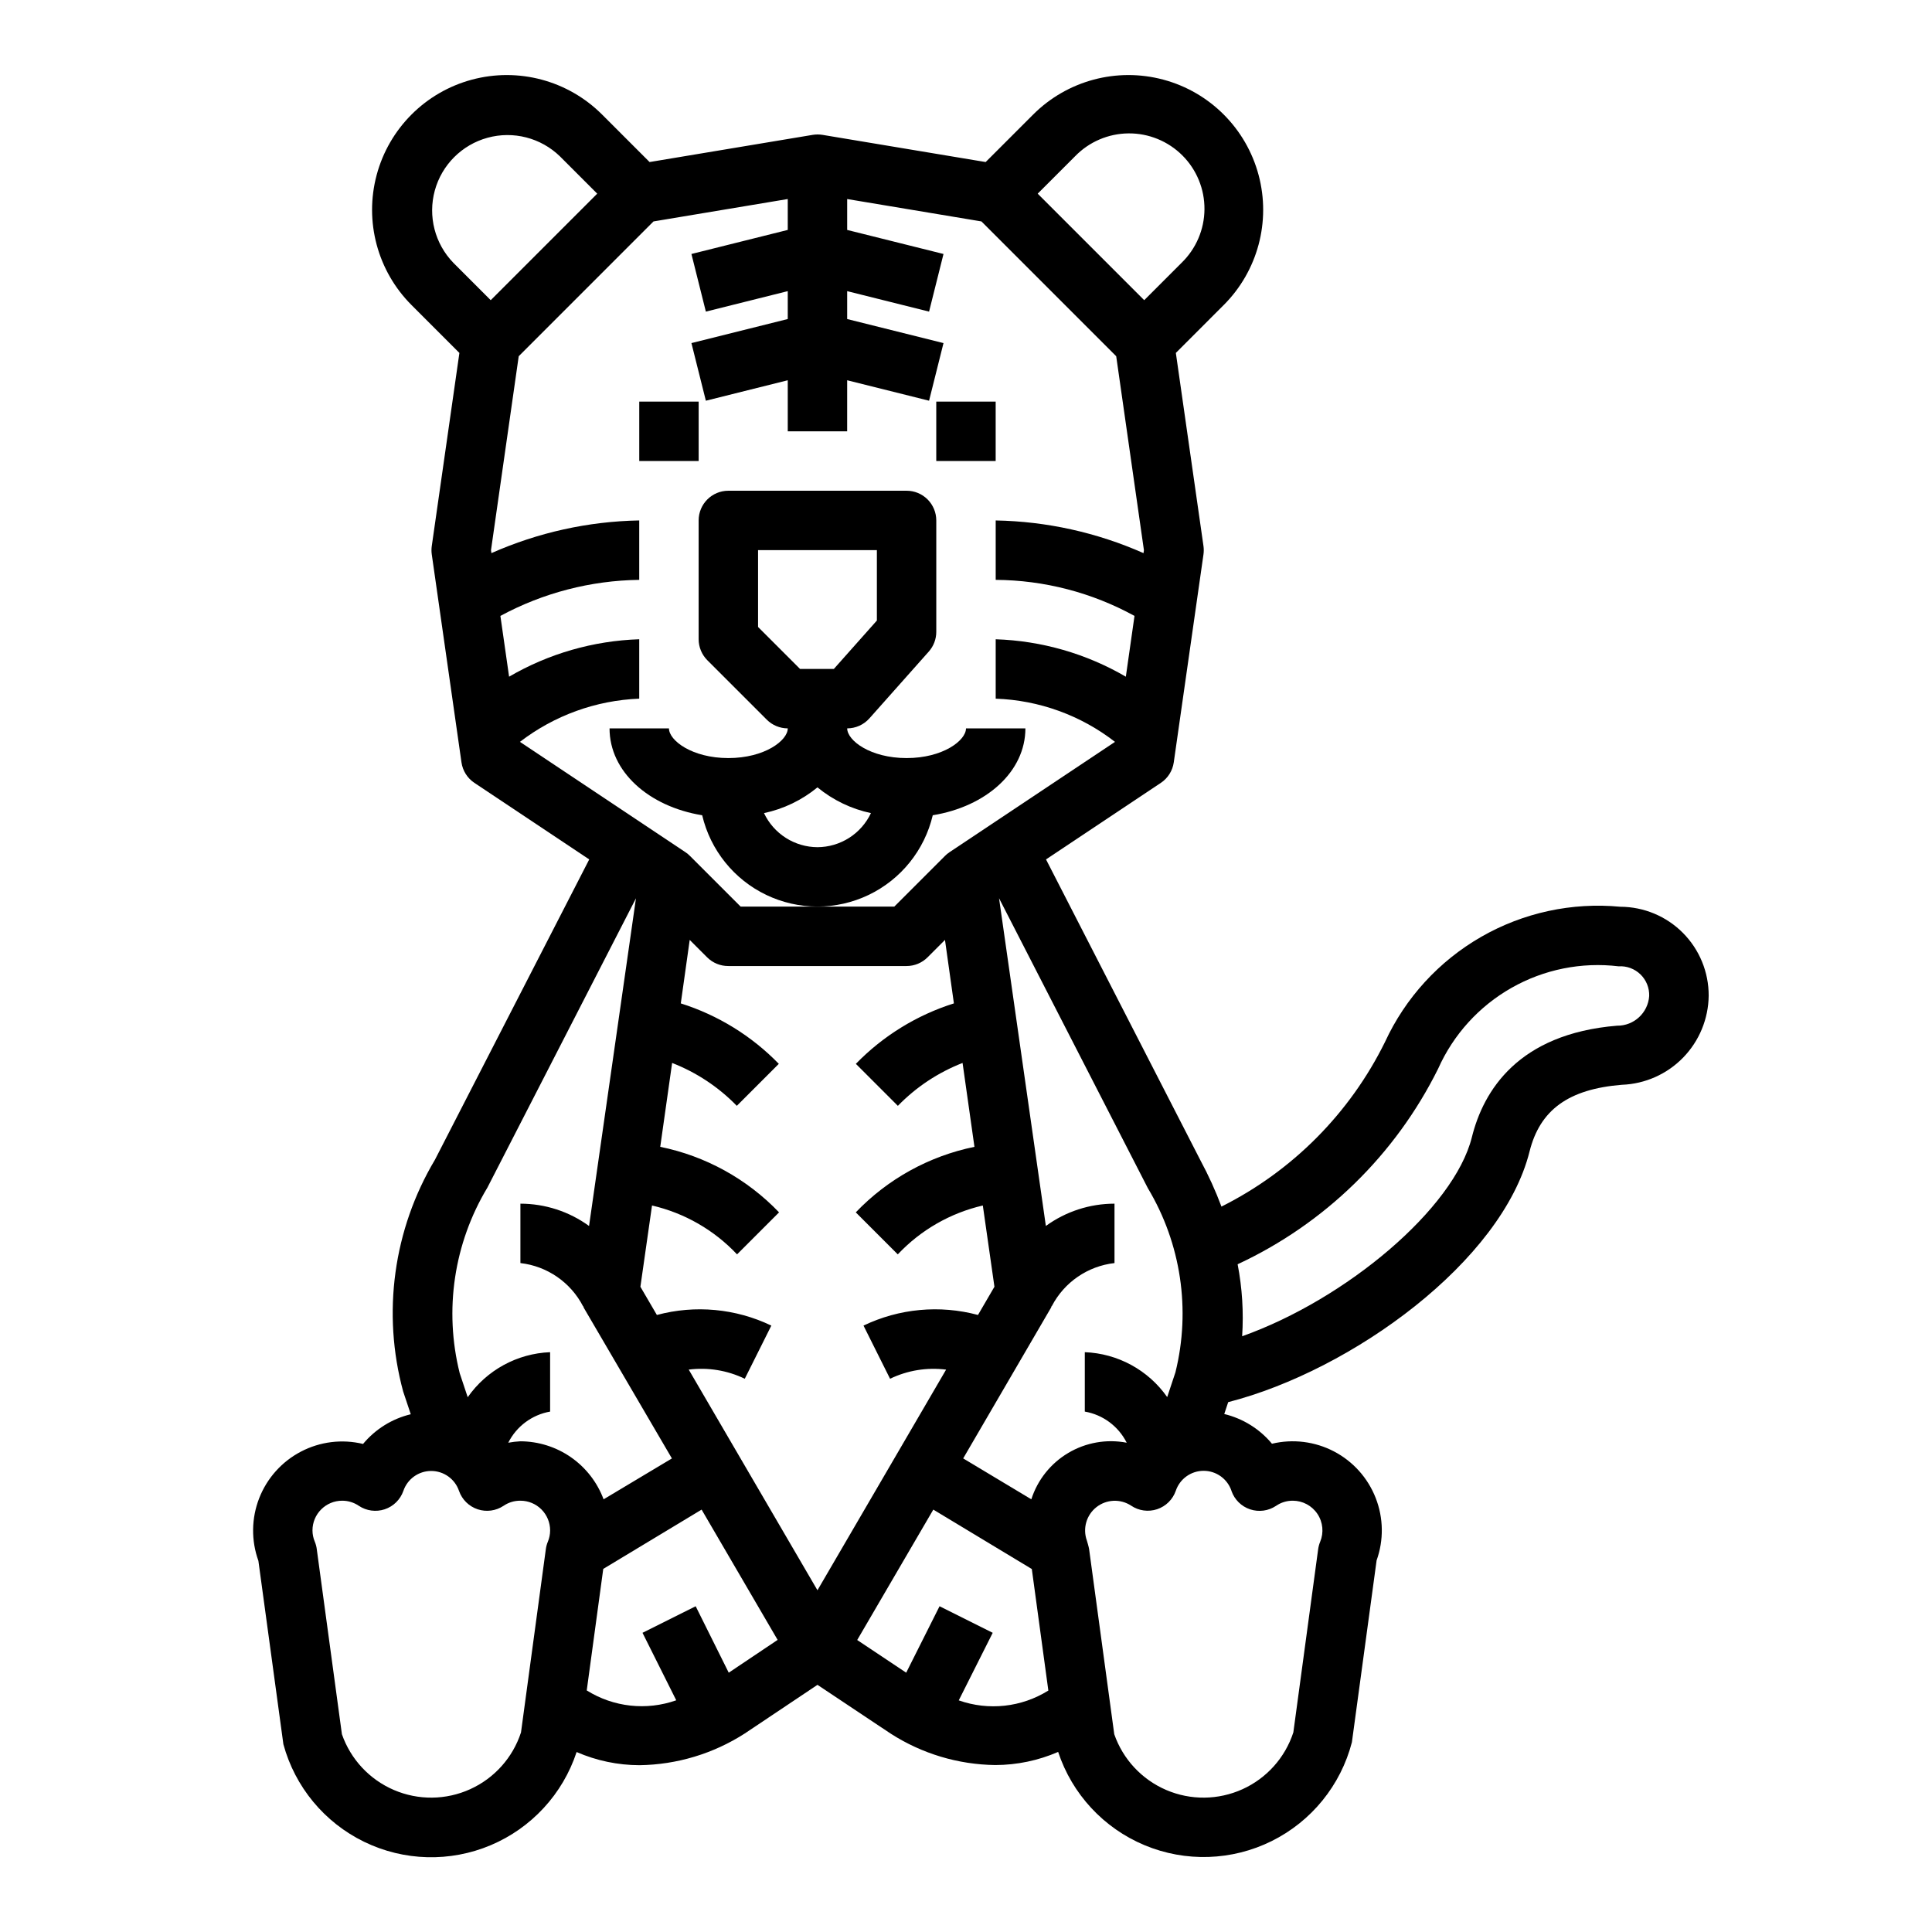
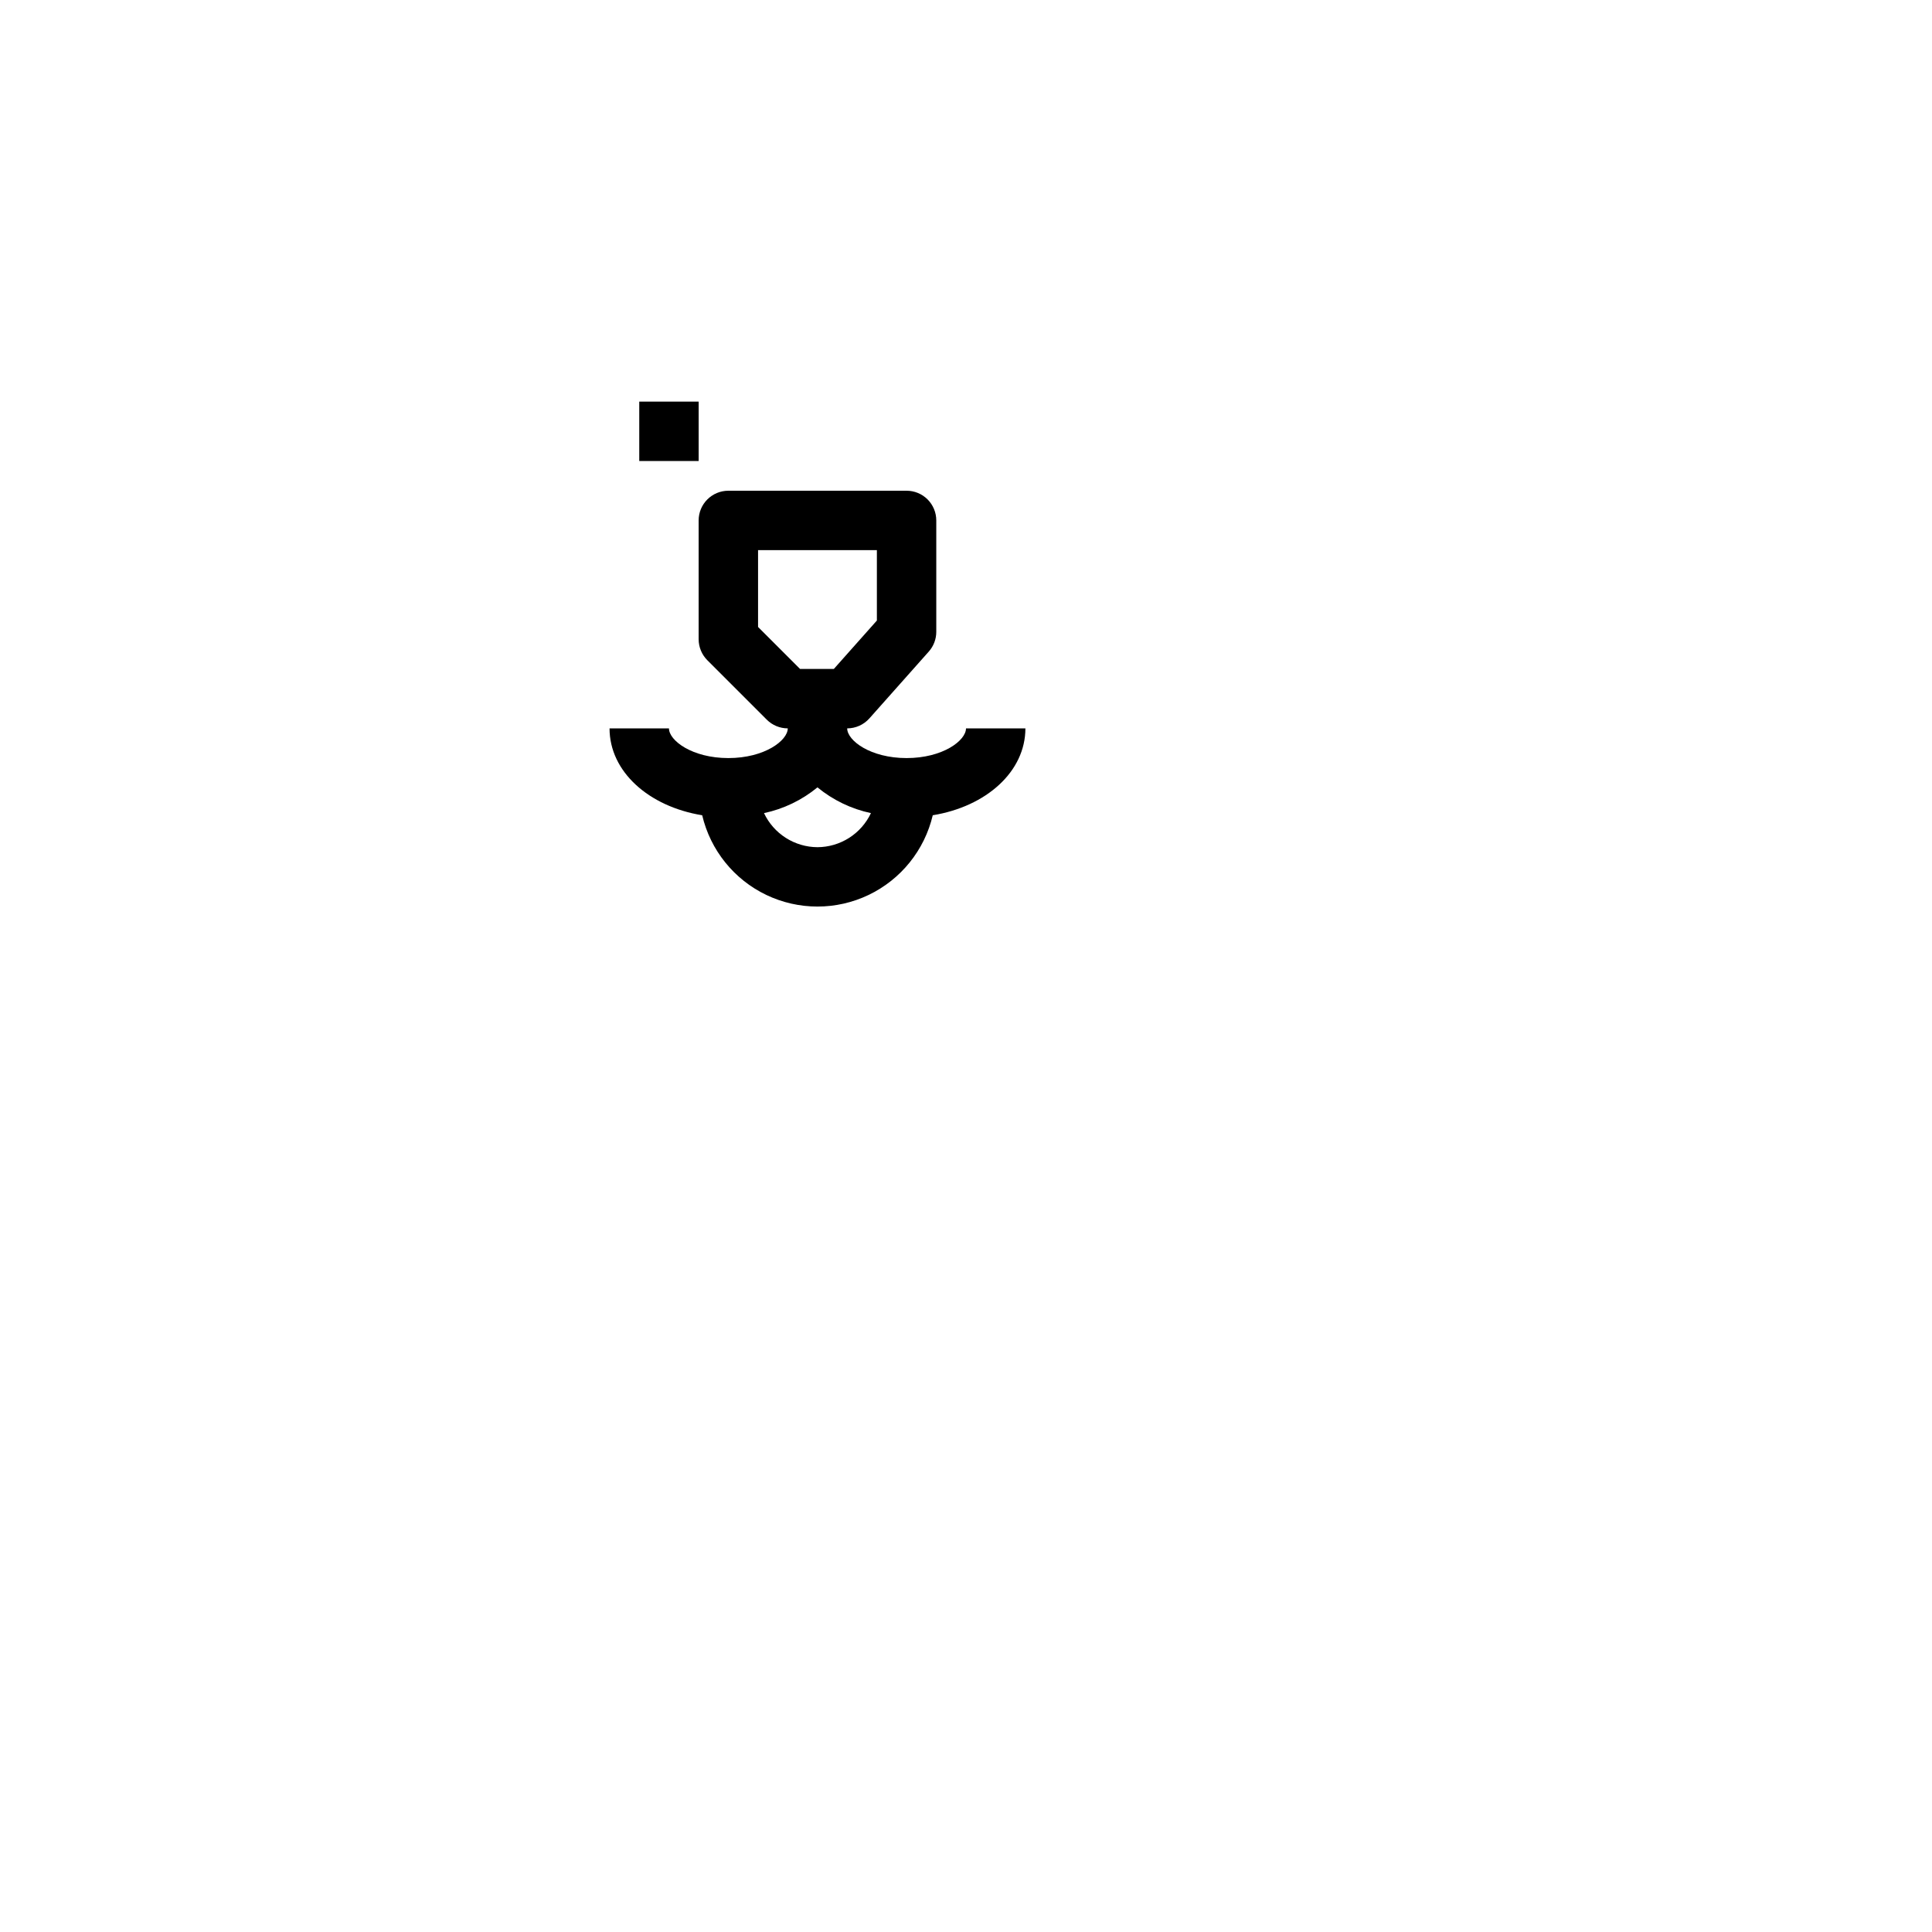
<svg xmlns="http://www.w3.org/2000/svg" fill="#000000" width="800px" height="800px" version="1.1" viewBox="144 144 512 512">
  <g>
    <path d="m313.41 250.43h15.742v15.742h-15.742z" />
-     <path d="m392.12 250.43h15.742v15.742h-15.742z" />
    <path d="m391.19 360.05c14.199-2.312 24.551-11.578 24.551-23.023h-15.742c0 3.211-6.133 7.871-15.742 7.871-9.613 0-15.742-4.66-15.742-7.871h-0.004c2.25 0 4.391-0.965 5.887-2.644l15.742-17.711 0.004-0.004c1.277-1.441 1.984-3.301 1.98-5.227v-29.52c0-2.086-0.828-4.09-2.305-5.566-1.477-1.477-3.477-2.305-5.566-2.305h-47.23c-4.348 0-7.875 3.523-7.875 7.871v31.488c0.004 2.086 0.832 4.09 2.309 5.566l15.742 15.742c1.477 1.477 3.481 2.309 5.566 2.309 0 3.211-6.133 7.871-15.742 7.871-9.613 0-15.742-4.66-15.742-7.871h-15.746c0 11.445 10.352 20.711 24.555 23.027l-0.004-0.004c2.176 9.25 8.426 17.016 16.996 21.121 8.574 4.102 18.539 4.102 27.109 0 8.57-4.106 14.82-11.871 17-21.121zm-46.297-49.898v-20.359h31.488v18.656l-11.406 12.832h-8.953zm15.742 58.363c-2.973-0.016-5.879-0.871-8.387-2.469-2.508-1.598-4.512-3.871-5.781-6.562 5.203-1.105 10.062-3.449 14.168-6.824 4.109 3.375 8.969 5.719 14.172 6.824-1.27 2.691-3.273 4.965-5.781 6.562-2.508 1.598-5.414 2.453-8.391 2.469z" />
-     <path d="m573.41 384.3c-12.828-1.227-25.723 1.566-36.895 7.984-11.176 6.422-20.082 16.156-25.48 27.859-9.305 18.875-24.523 34.191-43.336 43.617-1.57-4.199-3.43-8.285-5.559-12.234l-40.934-79.773 30.434-20.285c1.859-1.242 3.106-3.219 3.422-5.434l7.871-55.105c0.105-0.738 0.105-1.492 0-2.234l-7.32-51.168 12.684-12.691v0.004c9.02-9.02 12.543-22.168 9.238-34.488-3.301-12.32-12.922-21.945-25.242-25.246-12.324-3.301-25.469 0.223-34.488 9.242l-12.594 12.594-43.234-7.203c-0.859-0.141-1.738-0.141-2.598 0l-43.234 7.203-12.594-12.594c-9.02-9.02-22.164-12.543-34.488-9.242-12.32 3.301-21.941 12.926-25.242 25.246-3.305 12.32 0.219 25.469 9.238 34.488l12.684 12.691-7.32 51.168v-0.004c-0.105 0.742-0.105 1.496 0 2.234l7.871 55.105c0.316 2.215 1.562 4.191 3.422 5.434l30.434 20.285-40.879 79.578c-11.02 18.477-14.062 40.637-8.438 61.402l2.023 6.055c-4.953 1.191-9.387 3.953-12.645 7.871-5.551-1.336-11.398-0.617-16.461 2.031-5.059 2.644-8.992 7.031-11.066 12.352-2.074 5.32-2.148 11.211-0.211 16.586l6.625 48.617c3.07 11.305 10.875 20.73 21.406 25.855s22.766 5.449 33.555 0.891c10.789-4.562 19.082-13.559 22.746-24.684 5.258 2.289 10.93 3.477 16.664 3.488 9.914-0.137 19.586-3.051 27.922-8.418l19.246-12.879 19.445 12.957c8.266 5.305 17.852 8.176 27.672 8.301 5.734-0.012 11.406-1.195 16.664-3.481 3.691 11.172 12.055 20.195 22.914 24.727 10.863 4.531 23.156 4.125 33.695-1.109 10.539-5.238 18.289-14.789 21.238-26.184l6.543-48.168h-0.004c1.926-5.371 1.844-11.254-0.234-16.562-2.074-5.312-6-9.695-11.051-12.336-5.055-2.641-10.895-3.367-16.438-2.039-3.258-3.922-7.691-6.68-12.645-7.875l1.047-3.148c32.836-8.422 72.59-37.312 79.863-66.434 2.762-11.02 10.32-16.531 24.496-17.672v0.004c6.129-0.234 11.934-2.82 16.211-7.215 4.273-4.398 6.695-10.27 6.762-16.402 0.02-6.231-2.434-12.211-6.82-16.629-4.391-4.422-10.355-6.914-16.586-6.934zm-144.51-198.88c3.719-3.84 8.828-6.027 14.18-6.07 5.348-0.043 10.488 2.066 14.273 5.848 3.781 3.781 5.887 8.926 5.844 14.273-0.039 5.348-2.227 10.457-6.07 14.18l-9.895 9.902-28.23-28.23zm-164.75 28.23c-4.914-5.07-6.781-12.352-4.922-19.16 1.863-6.809 7.184-12.125 13.988-13.988 6.809-1.863 14.094 0.008 19.16 4.918l9.895 9.902-28.227 28.23zm17.641 126.95c9.098-6.996 20.145-10.996 31.613-11.449v-15.742c-12.141 0.395-23.992 3.801-34.488 9.918l-2.305-16.105c11.312-6.106 23.938-9.383 36.793-9.555v-15.746c-13.504 0.246-26.82 3.191-39.172 8.66l-0.109-0.789 7.344-51.387 35.715-35.723 35.582-5.938v8.188l-25.527 6.375 3.824 15.273 21.703-5.426v7.391l-25.527 6.375 3.824 15.273 21.703-5.422v13.531h15.742l0.004-13.531 21.703 5.422 3.824-15.273-25.527-6.371v-7.394l21.703 5.422 3.824-15.273-25.527-6.371v-8.188l35.582 5.934 35.715 35.723 7.344 51.391-0.109 0.789c-12.352-5.469-25.668-8.414-39.172-8.66v15.746c12.863 0.078 25.508 3.363 36.785 9.555l-2.297 16.105c-10.496-6.117-22.348-9.523-34.488-9.918v15.742c11.48 0.398 22.543 4.402 31.613 11.449l-43.855 29.238v-0.004c-0.43 0.285-0.832 0.617-1.195 0.984l-13.438 13.438h-40.715l-13.438-13.438c-0.363-0.367-0.766-0.699-1.195-0.984zm7.391 211.98c-0.262 0.629-0.438 1.285-0.527 1.961l-6.582 48.562c-2.176 6.688-7.066 12.152-13.477 15.055-6.406 2.906-13.738 2.981-20.203 0.207-6.465-2.773-11.469-8.137-13.781-14.781l-6.668-49.074h0.004c-0.09-0.676-0.27-1.332-0.527-1.961-0.398-0.941-0.605-1.953-0.609-2.977 0-4.348 3.527-7.871 7.875-7.871 1.566-0.004 3.102 0.465 4.398 1.348 2.023 1.352 4.559 1.695 6.871 0.926 2.309-0.77 4.133-2.566 4.938-4.863 1.07-3.164 4.035-5.293 7.375-5.293 3.34 0 6.309 2.129 7.379 5.293 0.805 2.297 2.629 4.094 4.938 4.863 2.309 0.77 4.844 0.426 6.867-0.926 1.316-0.895 2.875-1.367 4.465-1.348 2.09 0 4.09 0.828 5.566 2.305s2.305 3.481 2.305 5.566c0 1.035-0.207 2.055-0.605 3.008zm-7.266-26.625c-1.082 0.055-2.156 0.184-3.219 0.379 2.184-4.348 6.297-7.41 11.09-8.25v-15.742c-8.742 0.348-16.82 4.762-21.836 11.934l-2.125-6.375v-0.004c-4.184-16.723-1.539-34.422 7.352-49.191l39.359-76.648-12.43 86.836c-5.289-3.84-11.656-5.906-18.191-5.91v15.742c7.09 0.812 13.312 5.102 16.594 11.438h0.062c0.07 0.141 0.078 0.301 0.156 0.434l23.336 39.902-18.105 10.832c-1.676-4.5-4.684-8.379-8.621-11.129-3.938-2.746-8.621-4.227-13.422-4.246zm55.207 61.324-8.762-17.609-14.09 7.039 8.941 17.887v-0.004c-7.891 2.789-16.625 1.824-23.719-2.613l4.375-32.203 26.066-15.715 20.145 34.527zm23.512-21.844-34.117-58.48c5.086-0.645 10.246 0.199 14.855 2.43l7.039-14.09c-9.449-4.535-20.211-5.535-30.332-2.816l-4.367-7.477 3.078-21.531v-0.004c8.625 2 16.465 6.504 22.535 12.953l11.133-11.133c-8.484-8.859-19.469-14.918-31.488-17.367l3.148-22.23c6.465 2.516 12.312 6.394 17.145 11.367l11.133-11.133v0.004c-7.203-7.406-16.129-12.91-25.98-16.02l2.363-16.824 4.613 4.613c1.492 1.492 3.519 2.324 5.629 2.309h47.23c2.09 0 4.09-0.832 5.566-2.309l4.613-4.613 2.363 16.824h-0.004c-9.848 3.109-18.773 8.613-25.977 16.02l11.133 11.133v-0.004c4.832-4.973 10.68-8.852 17.145-11.367l3.148 22.23c-12.004 2.457-22.977 8.516-31.449 17.367l11.133 11.133c6.07-6.449 13.91-10.953 22.535-12.953l3.078 21.531-4.359 7.477v0.004c-10.125-2.719-20.891-1.719-30.34 2.816l7.039 14.09c4.613-2.227 9.77-3.07 14.852-2.422zm37.445 29.18 9-17.906-14.09-7.039-8.84 17.609-12.98-8.66 20.168-34.559 26.102 15.746 4.383 32.203h0.004c-7.106 4.441-15.844 5.398-23.742 2.606zm19.234-53.285-18.059-10.84 23.285-39.957c0.078-0.133 0.086-0.293 0.156-0.434h0.066c3.297-6.312 9.516-10.574 16.594-11.375v-15.742c-6.535 0.004-12.902 2.07-18.191 5.91l-12.406-86.852 39.438 76.84c8.789 14.664 11.414 32.211 7.305 48.805l-2.18 6.551c-5.023-7.16-13.102-11.559-21.836-11.895v15.742c4.801 0.832 8.922 3.894 11.105 8.25-5.316-1.02-10.824-0.059-15.48 2.707-4.66 2.762-8.145 7.133-9.797 12.289zm53.043-2.203c0.805 2.297 2.629 4.094 4.938 4.863 2.312 0.77 4.848 0.426 6.871-0.926 1.301-0.895 2.844-1.367 4.422-1.363 2.633 0 5.09 1.316 6.547 3.504 1.461 2.188 1.73 4.961 0.719 7.391-0.258 0.621-0.434 1.277-0.527 1.945l-6.578 48.562c-2.18 6.688-7.07 12.152-13.477 15.055-6.41 2.906-13.742 2.981-20.207 0.207s-11.465-8.137-13.777-14.781l-6.668-49.074c-0.062-0.457-0.512-2.031-0.59-2.25v-0.004c-1.148-3.184-0.129-6.746 2.527-8.844 2.66-2.098 6.359-2.262 9.191-0.406 2.027 1.371 4.574 1.723 6.894 0.953 2.32-0.773 4.152-2.578 4.953-4.887 1.07-3.164 4.039-5.293 7.379-5.293 3.336 0 6.305 2.129 7.375 5.293zm102.18-123.31c-26.238 2.164-35.426 17.262-38.477 29.559-4.723 18.941-33.379 42.965-60.875 52.742l-0.004 0.004c0.418-6.387 0.016-12.801-1.195-19.082 23.086-10.738 41.824-29.016 53.137-51.824 4.027-9.039 10.84-16.547 19.449-21.43 8.605-4.887 18.547-6.883 28.371-5.703 2.148-0.137 4.254 0.645 5.797 2.141 1.543 1.5 2.383 3.582 2.312 5.731-0.305 4.465-4.043 7.918-8.516 7.863z" />
  </g>
</svg>